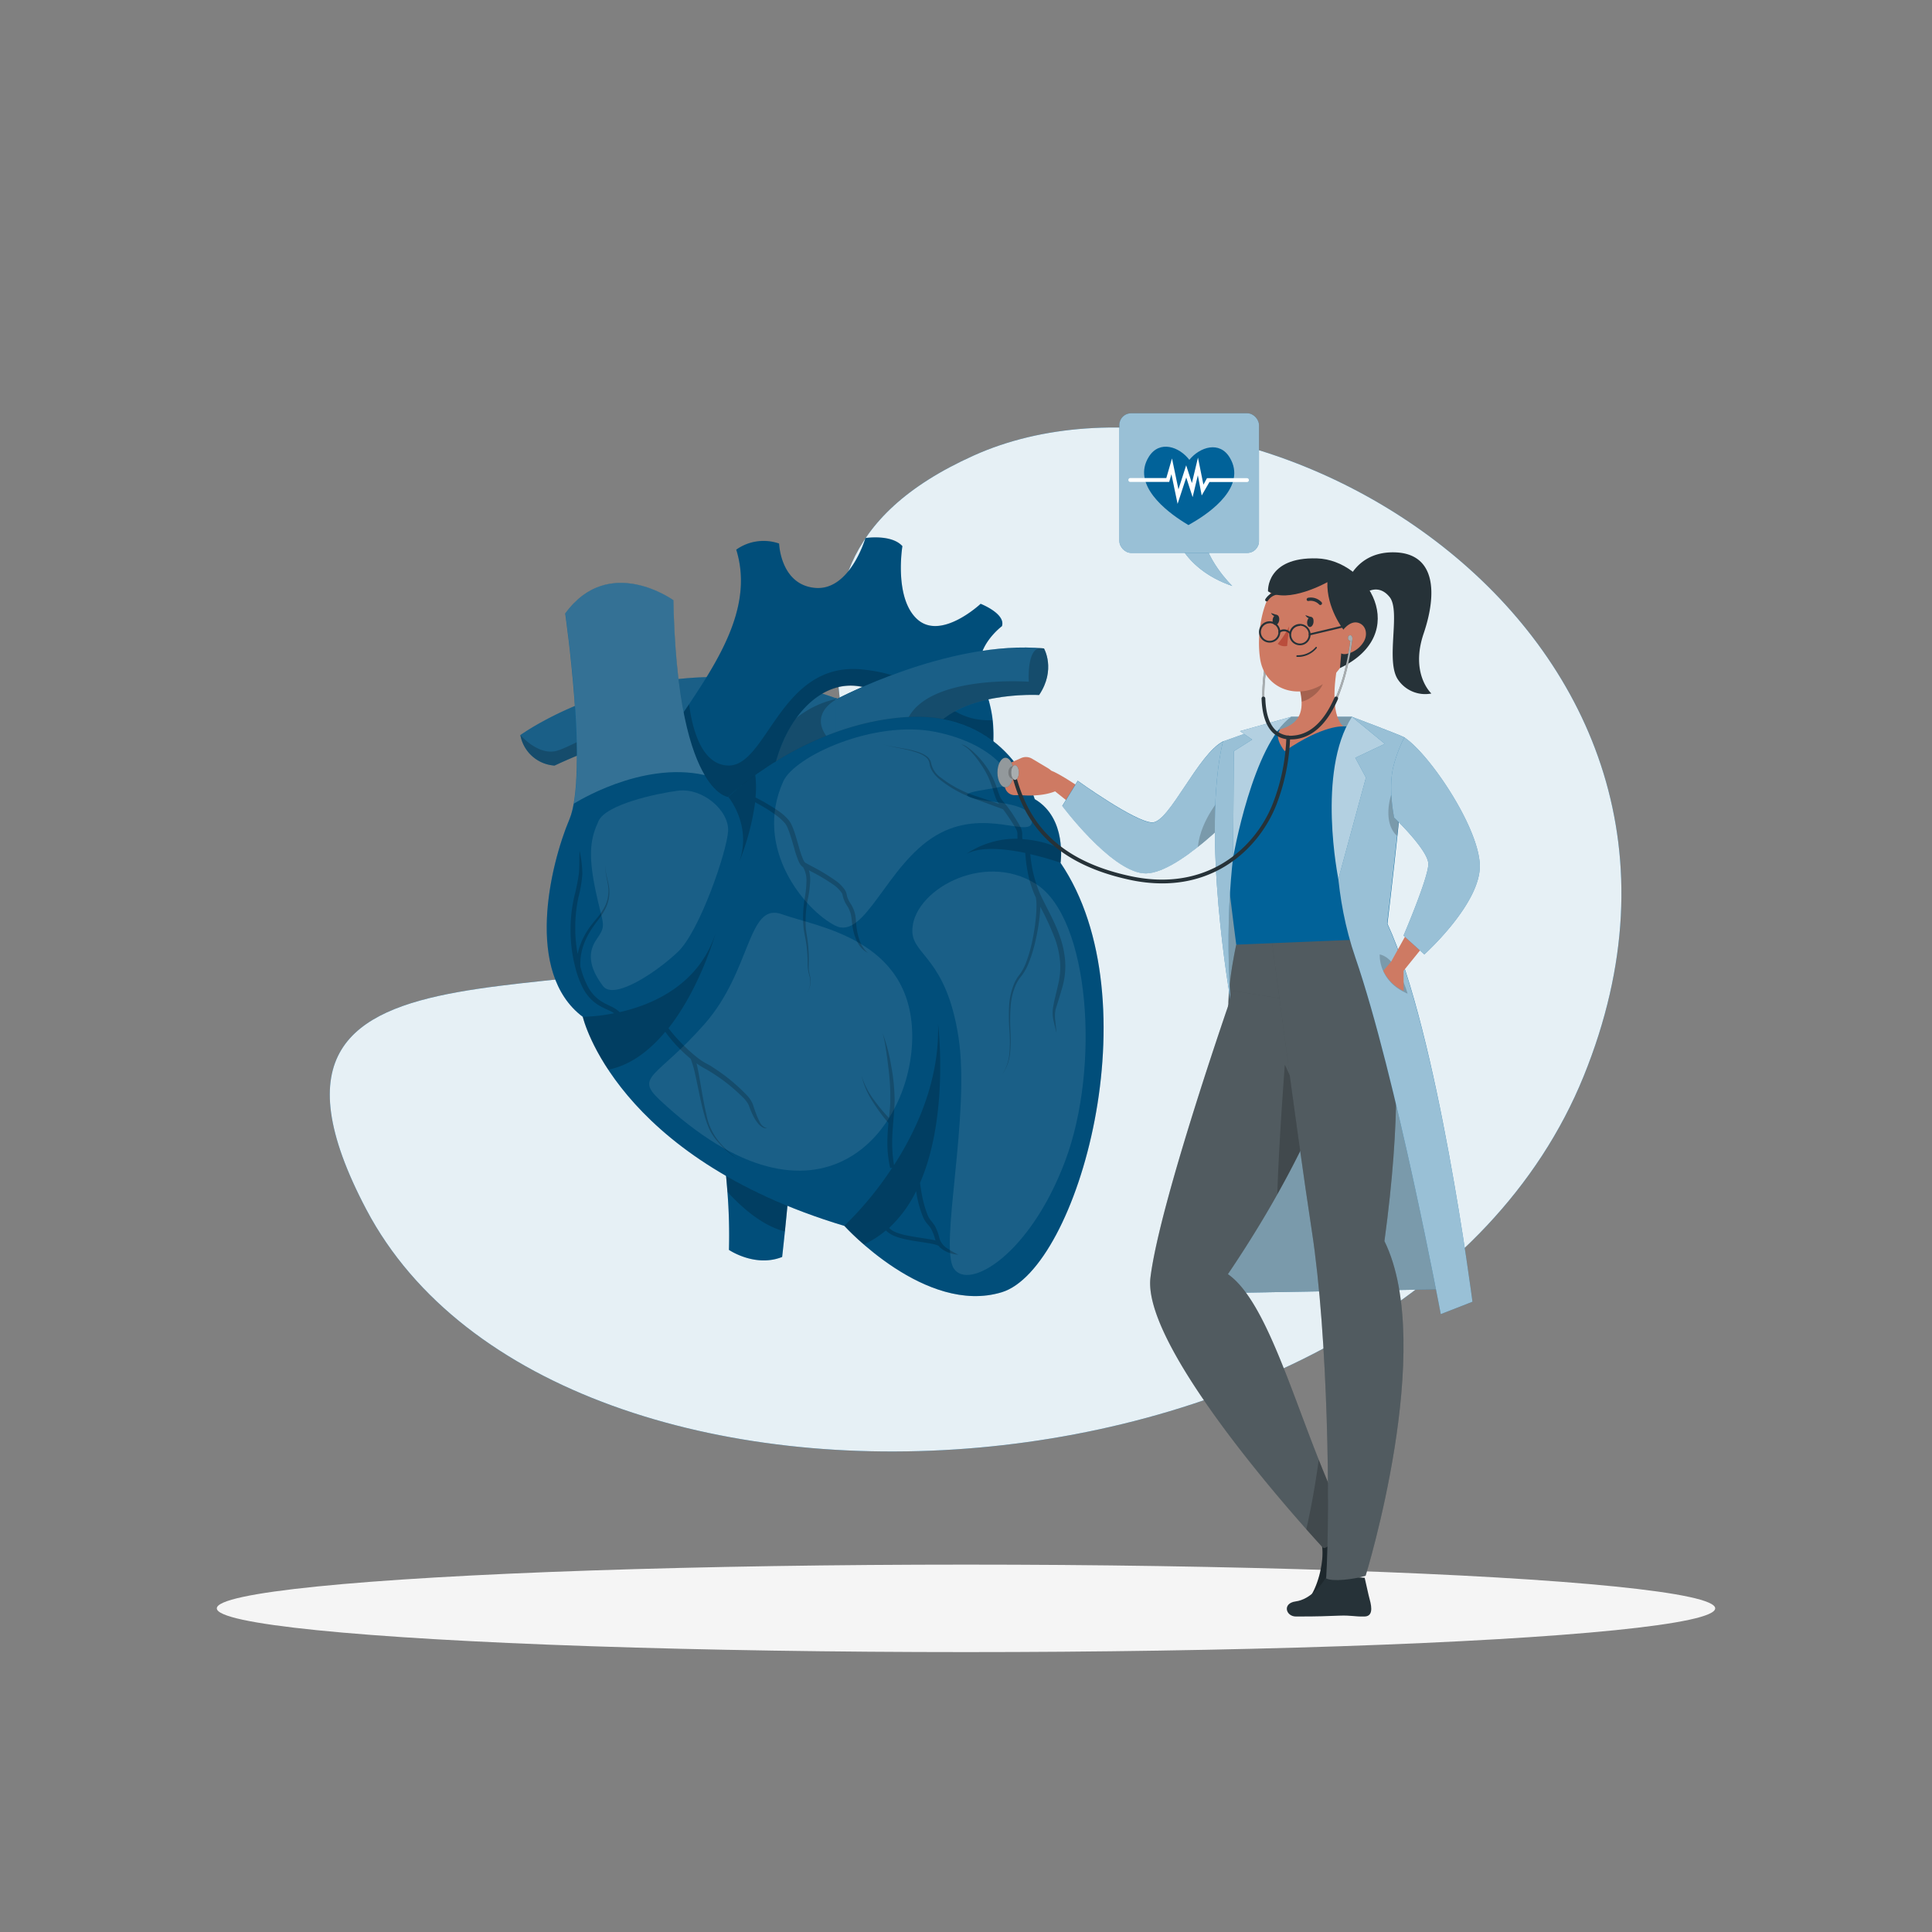
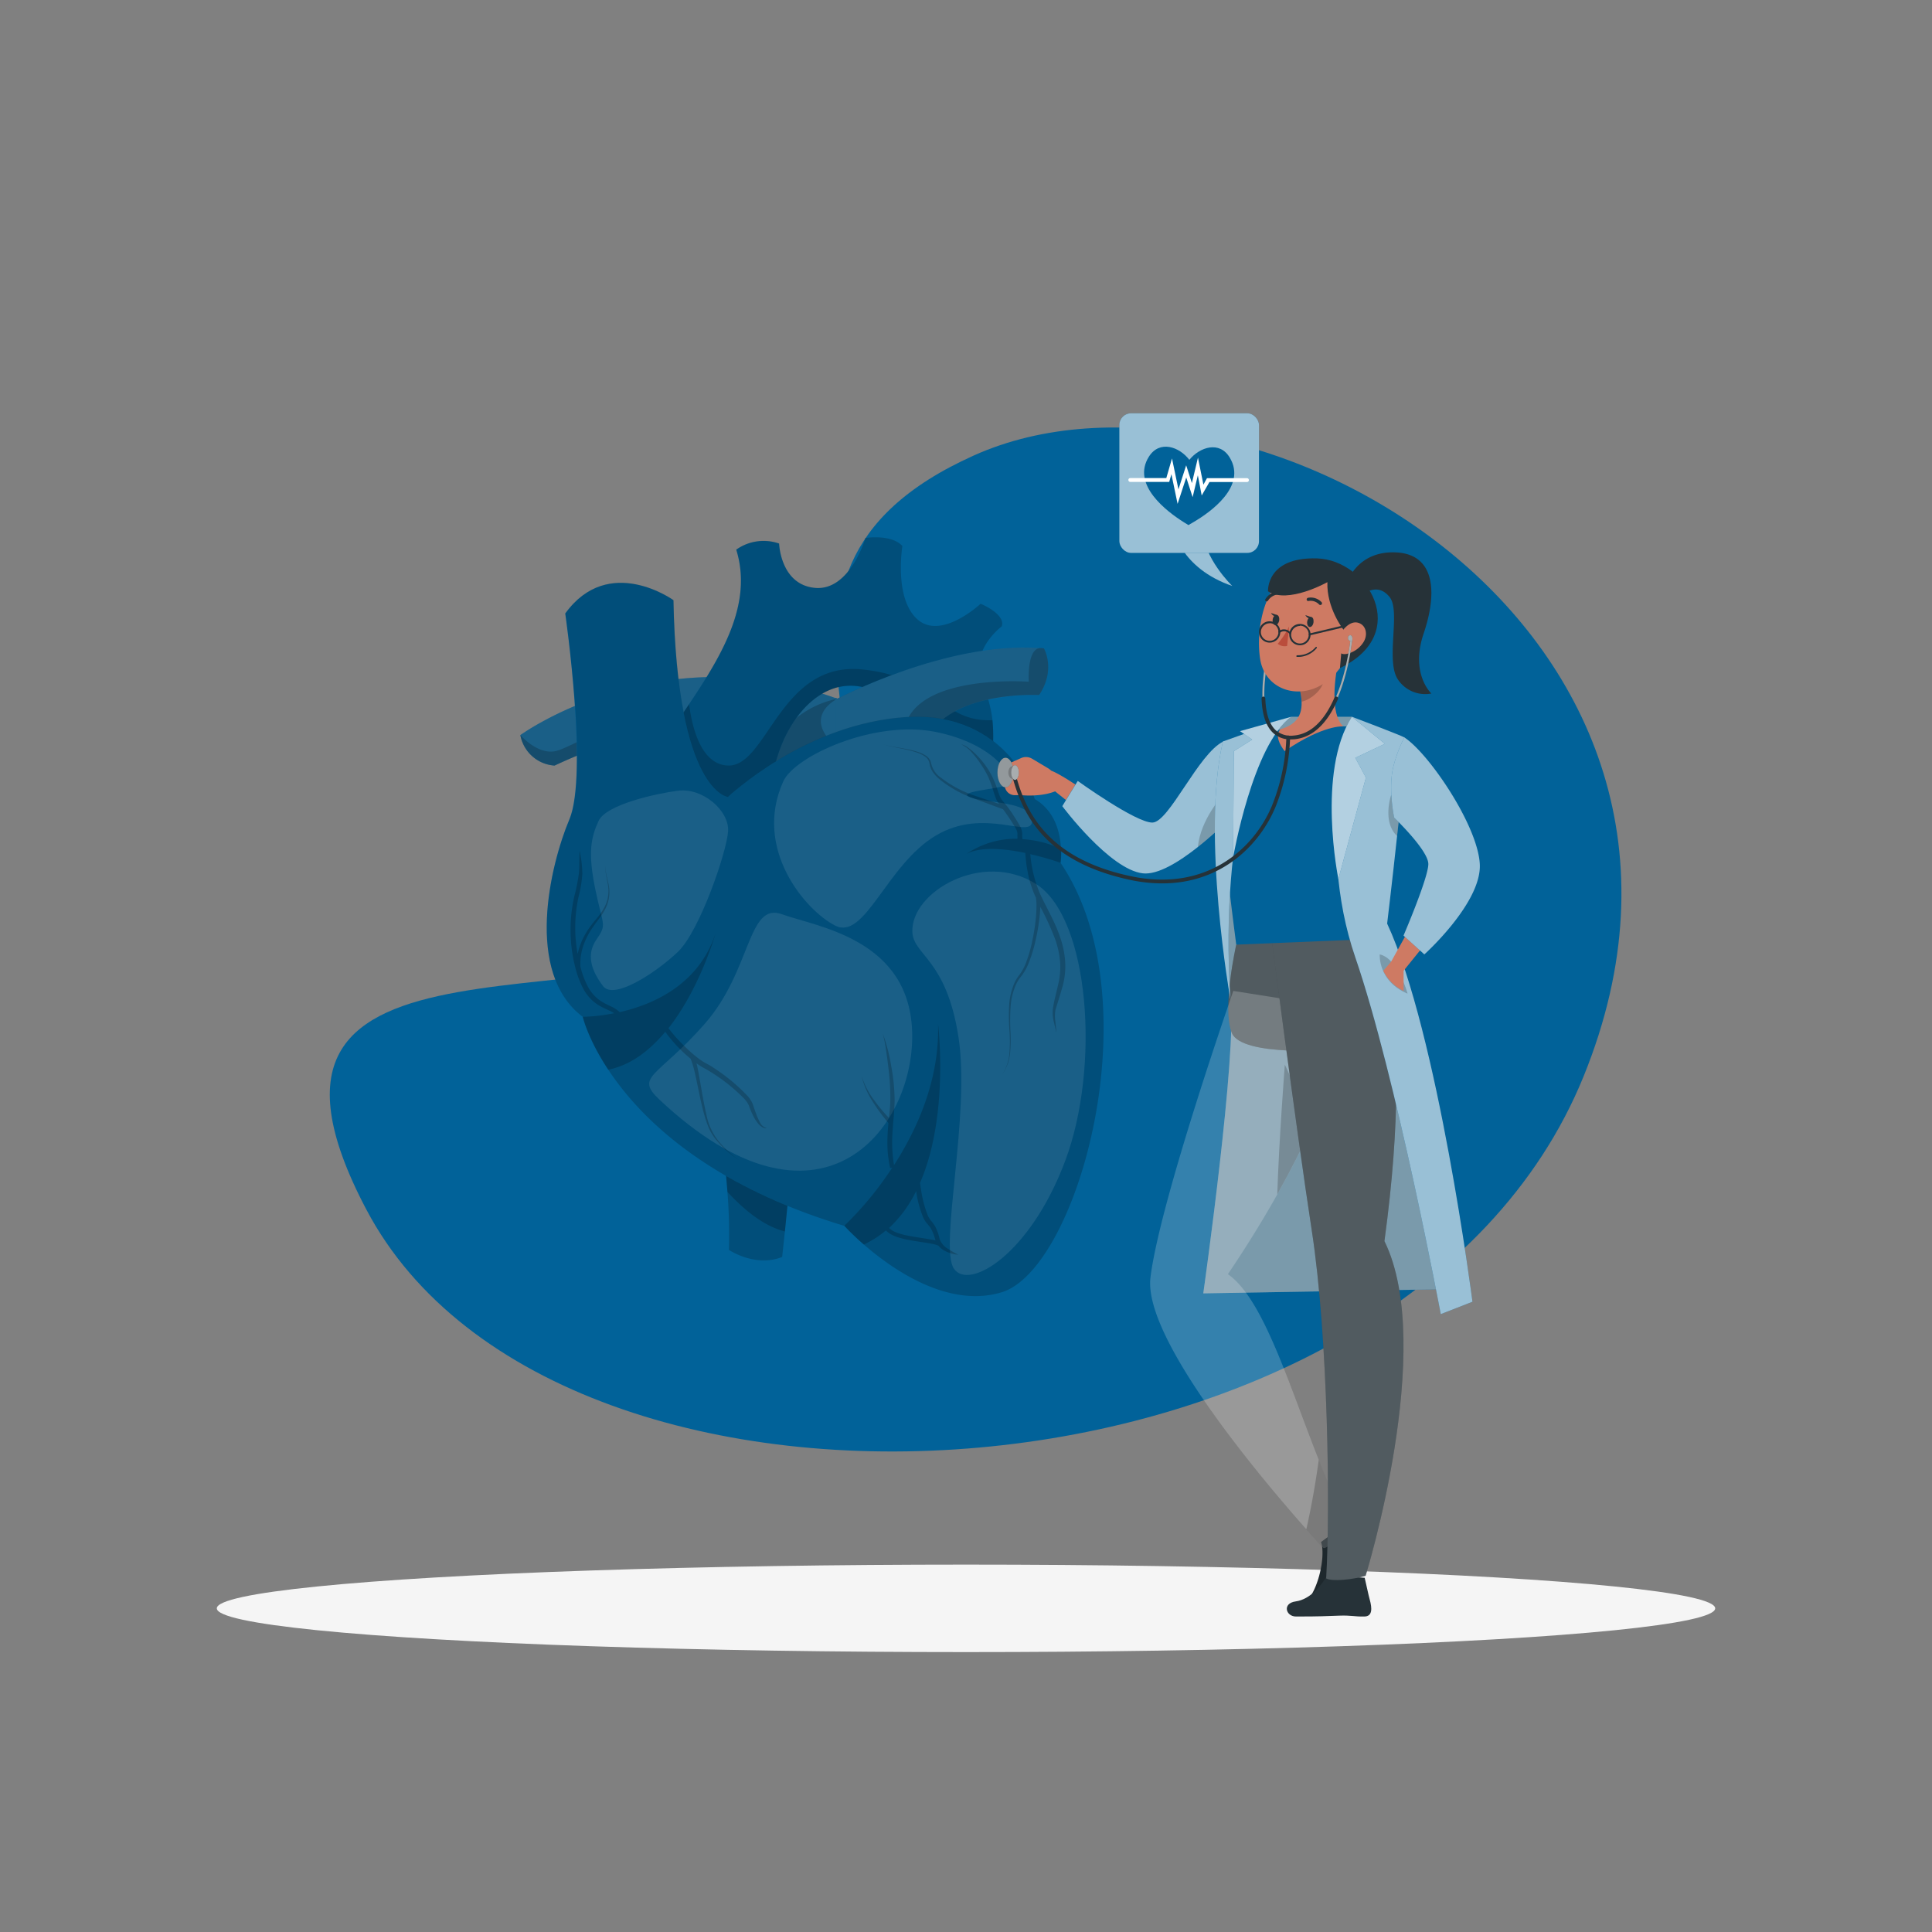
<svg xmlns="http://www.w3.org/2000/svg" viewBox="0 0 500 500">
  <rect x="0" y="0" width="500" height="500" fill="#808080" stroke="none" />
  <g id="freepik--background-simple--inject-78">
    <path style="fill:#016299" d="M252,117.89c-70.86,31.88-6.54,88.7-47.45,119.64S52.42,232.71,94.83,313.06c49.81,94.4,267.94,81.29,315-34.49S322.89,86,252,117.89Z" />
-     <path style="fill:#fff;opacity:0.9" d="M252,117.89c-70.86,31.88-6.54,88.7-47.45,119.64S52.42,232.71,94.83,313.06c49.81,94.4,267.94,81.29,315-34.49S322.89,86,252,117.89Z" />
  </g>
  <g id="freepik--Shadow--inject-78">
    <ellipse style="fill:#f5f5f5" ry="11.32" rx="193.89" cy="416.24" cx="250" id="freepik--path--inject-78" />
  </g>
  <g id="freepik--Heart--inject-78">
    <path style="fill:#016299" d="M205.51,288c0,6.47-1.48,21.85-2.38,30.7-.41,3.95-.71,6.6-.71,6.6-7,2.79-13.77-1.83-13.77-1.83a143.27,143.27,0,0,0-.39-15,209.71,209.71,0,0,0-3-22.9S205.51,278.68,205.51,288Z" />
    <path style="opacity:0.2" d="M205.51,288c0,6.47-1.48,21.85-2.38,30.7-.41,3.95-.71,6.6-.71,6.6-7,2.79-13.77-1.83-13.77-1.83a143.27,143.27,0,0,0-.39-15,209.71,209.71,0,0,0-3-22.9S205.51,278.68,205.51,288Z" />
    <path style="opacity:0.2" d="M205.51,288c0,6.47-1.48,21.85-2.38,30.7-5.29-1.34-10.37-5.34-14.87-10.25a209.71,209.71,0,0,0-3-22.9S205.51,278.68,205.51,288Z" />
    <path style="fill:#016299" d="M224.64,177.19c-4.87,2.07-7.88,3.66-7.88,3.66-46.11-16.85-82.09,9.39-82.09,9.39a9.63,9.63,0,0,0,8.85,7.89c29.09-13.63,47.77-10.73,50.19,8.6,0,0,15.58,11.21,30.93,11Z" />
    <path style="opacity:0.2" d="M224.64,177.19c-4.87,2.07-7.88,3.66-7.88,3.66-46.11-16.85-82.09,9.39-82.09,9.39a9.63,9.63,0,0,0,8.85,7.89c29.09-13.63,47.77-10.73,50.19,8.6,0,0,15.58,11.21,30.93,11Z" />
    <path style="fill:#fff;opacity:0.1" d="M224.64,177.19v40.52c-15.35.23-30.93-11-30.93-11-2.43-19.33-21.1-22.23-50.2-8.59a9.64,9.64,0,0,1-8.84-7.9s36-26.24,82.09-9.4C216.76,180.84,219.77,179.27,224.64,177.19Z" />
    <path style="opacity:0.2" d="M224.64,196.64v21.07c-15.35.23-30.93-11-30.93-11-2.43-19.33-21.1-22.23-50.2-8.59a9.64,9.64,0,0,1-8.84-7.9s4.49,5.29,9.27,4.13,21.94-12.74,35.71-8.35,19.12,8.57,19.12,8.57,5.34-11.21,18-13.75c0,0-7,3.29-3.2,9.24C215.61,193.31,220.55,195.41,224.64,196.64Z" />
    <path style="fill:#016299" d="M161.88,216c.76-23.13,36.88-47.31,28.66-73.74a12.19,12.19,0,0,1,11.09-1.58s.34,10.7,9.35,11.48,13-12.91,13-12.91,6.75-1.05,9.56,2.1c0,0-2.25,13.57,3.94,19s16.31-4.08,16.31-4.08,6.55,2.54,5.52,5.77c0,0-7.21,5.37-5.52,12.17s5.06,11.42,2.25,26-23.06-5.37-23.06-5.37,2.25-15.78-11.25-17.33-24.22,17.19-22,34.53Z" />
    <path style="opacity:0.2" d="M259.26,162.1s-7.21,5.38-5.52,12.18c1,4,2.55,7.22,3.11,12.13a44.9,44.9,0,0,1-.86,13.85c-2.81,14.56-23.06-5.38-23.06-5.38s2.25-15.77-11.24-17.32-24.22,17.19-21.95,34.53L161.88,216c.36-11,8.68-22.19,16.46-33.77,8.59-12.82,16.51-26.08,12.2-40a12.22,12.22,0,0,1,11.09-1.58s.33,10.7,9.35,11.48,13-12.91,13-12.91,6.74-1.06,9.56,2.1c0,0-2.25,13.57,3.93,19s16.31-4.07,16.31-4.07S260.3,158.88,259.26,162.1Z" />
    <path style="opacity:0.2" d="M256,200.26c-2.81,14.56-23.06-5.38-23.06-5.38s2.25-15.77-11.24-17.32-24.22,17.19-21.95,34.53L161.88,216c.36-11,8.68-22.19,16.46-33.77.76,6,3.08,15.68,10.09,15.89,10.18.29,13.43-27.09,34.8-24.86,19.69,2.05,20,13.62,33.62,13.13A44.9,44.9,0,0,1,256,200.26Z" />
    <path style="fill:#016299" d="M270.18,167.81c-24.41-2.3-53.42,13-53.42,13l-.56-.2v36.16c9,1.94,19,1.25,26.43-7.07,0,0-6.71-12.16-2.25-19.5,7-11.57,28.54-10.34,28.54-10.34C273.34,173.28,270.18,167.81,270.18,167.81Z" />
    <path style="opacity:0.2" d="M270.18,167.81c-24.41-2.3-53.42,13-53.42,13l-.56-.2v36.16c9,1.94,19,1.25,26.43-7.07,0,0-6.71-12.16-2.25-19.5,7-11.57,28.54-10.34,28.54-10.34C273.34,173.28,270.18,167.81,270.18,167.81Z" />
    <path style="fill:#fff;opacity:0.1" d="M268.92,179.9s-21.51-1.23-28.54,10.34c-4.45,7.34,2.25,19.5,2.25,19.5-.43.48-.87.94-1.32,1.37-7.31,7-16.64,7.53-25.1,5.7V180.65l.55.19S244.85,166,269,167.71c.39,0,.78.07,1.18.1C270.18,167.81,273.35,173.28,268.92,179.9Z" />
    <path style="opacity:0.2" d="M268.92,179.9s-21.51-1.23-28.54,10.34c-4.45,7.34,2.25,19.5,2.25,19.5-.43.48-.87.94-1.32,1.37-6.34-7-8.83-16-7.12-23,3.38-13.83,32.06-11.68,32.06-11.68s-.54-8.14,2.75-8.7a2.6,2.6,0,0,1,1.18.1S273.35,173.28,268.92,179.9Z" />
    <path style="fill:#016299" d="M150.84,263.17s8.31,36.22,67.69,54.1c0,0,21,23.18,40.73,17.16s39.29-75.66,15.2-111.13c0,0,1.77-11.54-6.67-16.48,0,0-6.74-22.91-33.17-21.23s-46.2,20.65-46.2,20.65-13.19-1.31-14.14-50.91c0,0-16.75-12.1-28,3.45,0,0,6,41.59,1.06,53.31S135.64,251.8,150.84,263.17Z" />
    <path style="opacity:0.2" d="M259.26,334.43c-13.84,4.22-28.27-5.89-35.68-12.33a67.18,67.18,0,0,1-5.05-4.84c-35.83-10.78-53.07-28.25-61.09-40.4-5.29-8-6.6-13.69-6.6-13.69-15.19-11.37-8.43-39.35-3.47-51.08A19,19,0,0,0,148.5,208c2.74-15.14-2.19-49.25-2.19-49.25,11.22-15.54,28-3.44,28-3.44.5,26.42,4.49,39.14,8.1,45.25,3.16,5.37,6.05,5.65,6.05,5.65a69,69,0,0,1,7-5.65c8-5.74,22.21-13.92,39.16-15,26.42-1.69,33.17,21.23,33.17,21.23,5.42,3.17,6.63,9.08,6.79,12.89a19.65,19.65,0,0,1-.13,3.59C298.55,258.77,279,328.4,259.26,334.43Z" />
-     <path style="fill:#fff;opacity:0.2" d="M182.38,200.59C165.85,196.86,148.5,208,148.5,208c2.74-15.14-2.19-49.25-2.19-49.25,11.22-15.54,28-3.44,28-3.44C174.78,181.76,178.77,194.48,182.38,200.59Z" />
    <path style="fill:#fff;opacity:0.1" d="M175.43,204.64c6.42-.85,13.34,5.17,13,10.5s-7.37,25.87-13,31.21-16.58,12.59-19.39,8.82-4.5-7.93-1.69-12,1.69-3.44-.28-13-1.13-13.44.84-17.71S169.81,205.37,175.43,204.64Z" />
    <path style="fill:#fff;opacity:0.1" d="M202.71,202.22c2.94-6.52,23.52-16,39.44-12.8s21.09,12.67,18.47,13.76-13.56,1.68-9.42,3.21,15.76.91,15.89,6-12.21-3.74-24.94,3.87-18.29,27.21-26,23.29S194.83,219.66,202.71,202.22Z" />
    <path style="fill:#fff;opacity:0.1" d="M170.67,284.59c-6.52-6.12-.46-5.77,11.71-19.62s11.05-31.63,20-28.36,33.38,6.33,33.7,31.11S212,323.38,170.67,284.59Z" />
    <path style="fill:#fff;opacity:0.1" d="M236.12,241.19c-.41-10.4,18.24-21.2,32.05-12.38s16.64,47.27,7.5,71.63-25,33.64-28.82,27.85,4.35-39.77,1.19-60S236.37,247.27,236.12,241.19Z" />
    <g style="opacity:0.2">
-       <path d="M220.33,237.34c.15,1,.22,2.32.5,3.47a11.79,11.79,0,0,0,1.26,3.36,6.16,6.16,0,0,0,2.55,2.46c-1.83-1.52-2.49-3.8-2.87-6-.09-.56-.15-1.12-.21-1.69s-.07-1.15-.16-1.77a8.37,8.37,0,0,0-1.34-3.42,7.3,7.3,0,0,1-.73-1.45,6.2,6.2,0,0,1-.2-.77,4,4,0,0,0-.33-1,9.2,9.2,0,0,0-2.61-2.66,51,51,0,0,0-6.05-3.66l-1.52-.82c-.11-.06-.26-.14-.27-.18a.93.93,0,0,1-.18-.2,3.58,3.58,0,0,1-.35-.65,26.42,26.42,0,0,1-1.08-3.22c-.32-1.11-.64-2.24-1-3.37-.18-.56-.38-1.12-.61-1.68-.11-.28-.25-.56-.37-.83a9.84,9.84,0,0,0-.52-.86,13.1,13.1,0,0,0-2.71-2.47c-1-.7-2-1.31-3-1.91s-2-1.12-3-1.64a27.33,27.33,0,0,0-.06-5.8,69,69,0,0,0-7,5.65s6.19,7.31,2.86,16.8a65.48,65.48,0,0,0,4.1-15.42c.85.47,1.7.94,2.53,1.44a32.81,32.81,0,0,1,2.85,1.9,12.7,12.7,0,0,1,2.43,2.22c.13.22.27.4.39.64s.23.5.33.77a16.88,16.88,0,0,1,.58,1.6c.36,1.08.67,2.2,1,3.32a26.11,26.11,0,0,0,1.14,3.4,4.59,4.59,0,0,0,.49.88,2.13,2.13,0,0,0,.66.64,6.64,6.64,0,0,1,.88,3.41,27.9,27.9,0,0,1-.36,4.14,29.13,29.13,0,0,0-.35,8.5c.22,1.42.54,2.76.71,4.16a34.58,34.58,0,0,1,.3,4.19c0,.71,0,1.42.11,2.12a13.88,13.88,0,0,0,.49,2.07,5.48,5.48,0,0,1-.8,4,5.56,5.56,0,0,0,.93-4,15.05,15.05,0,0,1-.42-2.06c-.06-.69,0-1.39,0-2.1a37.57,37.57,0,0,0-.17-4.24c-.12-1.4-.42-2.82-.59-4.18a28.81,28.81,0,0,1,.62-8.31,28.33,28.33,0,0,0,.5-4.26,8.85,8.85,0,0,0-.34-2.63l.28.15a49.75,49.75,0,0,1,5.94,3.49,8.34,8.34,0,0,1,2.3,2.24c.09.1.08.2.13.29a2,2,0,0,1,.1.37,6.34,6.34,0,0,0,.26.92,8.61,8.61,0,0,0,.84,1.66A7.05,7.05,0,0,1,220.33,237.34Z" />
      <path d="M196.66,290.44a15.1,15.1,0,0,1-1-2.27c-.3-.79-.58-1.59-.83-2.4a7.52,7.52,0,0,0-1.54-2.32,47,47,0,0,0-8-6.7c-.73-.48-1.46-1-2.25-1.38a16.26,16.26,0,0,1-2.11-1.32,35.21,35.21,0,0,1-3.81-3.33A42.34,42.34,0,0,1,173,266.1c7.93-10.06,11.89-23.49,12.26-24.8C181,254.8,169,260,160.37,261.94a7.93,7.93,0,0,0-1.93-1.33c-.92-.46-1.82-.84-2.62-1.34a10,10,0,0,1-3.76-4.1,22.67,22.67,0,0,1-1.85-5,14.46,14.46,0,0,1,1-6.09,19.81,19.81,0,0,1,1.62-3.22c.64-1,1.38-2,2.13-3a15.57,15.57,0,0,0,1.94-3.17,9.28,9.28,0,0,0,.81-3.63c.08-2.51-1.19-4.79-1-7.26-.26,2.47.92,4.83.75,7.26a9.05,9.05,0,0,1-.9,3.46,14.72,14.72,0,0,1-2,3c-.76.93-1.58,1.89-2.27,2.92a20.06,20.06,0,0,0-1.8,3.28,18.31,18.31,0,0,0-1,3.17c-.18-1-.33-2-.43-3a37.86,37.86,0,0,1,.65-11.72,32.24,32.24,0,0,0,1-6,29.12,29.12,0,0,0-.71-6c-.12,2,0,4-.19,5.94a51.58,51.58,0,0,1-1.16,5.79A38.82,38.82,0,0,0,147.8,244a36.8,36.8,0,0,0,1,6,24.35,24.35,0,0,0,2.09,5.75,10.93,10.93,0,0,0,4.27,4.54c1.3.77,2.69,1.21,3.78,1.93a45.47,45.47,0,0,1-8.14.93s1.31,5.7,6.6,13.69c5.89-1.18,10.8-5.05,14.77-9.81l.47.64a38,38,0,0,0,3.45,3.94c.84.84,1.74,1.64,2.66,2.41a27.35,27.35,0,0,1,1,3.29c.28,1.22.54,2.46.8,3.7.52,2.47,1,5,1.7,7.41a27.15,27.15,0,0,0,1.25,3.62,12.73,12.73,0,0,0,2.08,3.21,25.19,25.19,0,0,0,5.72,5,25.45,25.45,0,0,1-5.51-5.15,15.56,15.56,0,0,1-3-6.8c-.59-2.45-1-4.94-1.44-7.43-.21-1.25-.43-2.5-.67-3.75-.13-.65-.26-1.29-.42-1.94a17.34,17.34,0,0,0,2.11,1.33c.73.39,1.45.84,2.17,1.3a45.55,45.55,0,0,1,7.9,6.37,6.49,6.49,0,0,1,1.36,1.91,24.34,24.34,0,0,0,1,2.43,10.67,10.67,0,0,0,1.41,2.26,4,4,0,0,0,1,.89,1.76,1.76,0,0,0,1.29.29A2.66,2.66,0,0,1,196.66,290.44Z" />
      <path d="M275,255.25a19.58,19.58,0,0,0,.67-6.34,24,24,0,0,0-1.27-6.24c-1.31-4-3.54-7.67-5.25-11.37a33.5,33.5,0,0,1-2.51-10.24,75.18,75.18,0,0,1,7.85,2.24,19.65,19.65,0,0,0,.13-3.59,27.49,27.49,0,0,0-10-2.53c0-.15-.05-.3-.06-.45a6.74,6.74,0,0,1,0-.89,4.41,4.41,0,0,0-.6-2.06c-.62-1.16-1.34-2.21-2-3.27a34.06,34.06,0,0,0-2.31-3.06,4.43,4.43,0,0,1-.91-1.44c-.23-.56-.44-1.15-.64-1.74a22.22,22.22,0,0,0-1.46-3.56,20.85,20.85,0,0,0-2.08-3.25,23.76,23.76,0,0,0-2.59-2.81,13.26,13.26,0,0,0-1.49-1.2,4.26,4.26,0,0,0-1.72-.81,8.36,8.36,0,0,1,2.91,2.31,23.29,23.29,0,0,1,2.29,3,22.85,22.85,0,0,1,1.84,3.22,29.4,29.4,0,0,1,1.26,3.49c.19.61.39,1.21.62,1.83a5.66,5.66,0,0,0,.9,1.56l-7-2.36a29.33,29.33,0,0,1-8-4.38A6.08,6.08,0,0,1,241,197.6a3,3,0,0,0-1.34-2,7.73,7.73,0,0,0-2.13-1c-3-1-6.13-1.11-9.12-2,3,.93,6.12,1.17,9,2.2a7.44,7.44,0,0,1,2,1,2.69,2.69,0,0,1,1.15,1.79,5,5,0,0,0,.87,2.23,9.26,9.26,0,0,0,1.6,1.76,30.23,30.23,0,0,0,8.1,4.73l8.46,3.12c.4.55.81,1.12,1.2,1.69.7,1,1.4,2.09,2,3.14a3.13,3.13,0,0,1,.53,1.5,7,7,0,0,0,0,1,2.87,2.87,0,0,0,0,.31,22.93,22.93,0,0,0-13.23,3.93c3.75-2,10-1.35,15.25-.26a38.53,38.53,0,0,0,.62,4.91,27.9,27.9,0,0,0,1.86,6.08c.08.18.17.37.26.55a12.43,12.43,0,0,1,.16,2.15c0,1-.06,2-.15,3a52.15,52.15,0,0,1-.92,6,35.88,35.88,0,0,1-1.67,5.79,12.5,12.5,0,0,1-1.36,2.62c-.26.39-.62.82-.9,1.25a12.2,12.2,0,0,0-.74,1.38,17.28,17.28,0,0,0-1.35,6,49.81,49.81,0,0,0,.08,6.11,37.28,37.28,0,0,1,0,6.07,11.74,11.74,0,0,1-2,5.65,11.84,11.84,0,0,0,2.17-5.64,37.54,37.54,0,0,0,.09-6.09,49.14,49.14,0,0,1,.06-6.07,16.87,16.87,0,0,1,1.43-5.8,11,11,0,0,1,.74-1.29c.28-.41.58-.75.9-1.2a13.47,13.47,0,0,0,1.5-2.73,36.82,36.82,0,0,0,1.83-5.86,51.73,51.73,0,0,0,1.06-6.05,27.89,27.89,0,0,0,.22-2.89,68.78,68.78,0,0,1,3.83,8.35,23,23,0,0,1,1.29,5.93,19.11,19.11,0,0,1-.54,6l-.7,3a30.16,30.16,0,0,0-.62,3.09,9,9,0,0,0,.19,3.19c.24,1,.47,2,.74,3.05-.08-1-.22-2.08-.31-3.11a8.91,8.91,0,0,1,.08-3C273.82,259.28,274.42,257.26,275,255.25Z" />
      <path d="M243.18,320.66a13.38,13.38,0,0,0-1.2-3.34,11.66,11.66,0,0,0-1.09-1.47,6.07,6.07,0,0,1-.79-1.32,29.83,29.83,0,0,1-1.71-6.48c-.11-.64-.2-1.28-.29-1.91,7.62-17.54,4.67-41.16,4.67-41.16.41,14.4-5.38,27.21-11.4,36.55a36.53,36.53,0,0,1-.42-8c.15-2.89.53-5.81.58-8.79a50,50,0,0,0-.88-8.82,45.24,45.24,0,0,0-2.22-8.52,32.9,32.9,0,0,1,.86,4.29c.23,1.45.42,2.9.59,4.35a59,59,0,0,1,.53,8.68c0,1.52-.2,3.06-.35,4.6a43.82,43.82,0,0,1-3.81-4.56,20.93,20.93,0,0,1-3.3-6.4A21.16,21.16,0,0,0,225.8,285a45.19,45.19,0,0,0,4.13,5.63c-.09.92-.17,1.85-.21,2.79a39.05,39.05,0,0,0,0,4.46,32.72,32.72,0,0,0,.66,4.42l.52-.11a86.19,86.19,0,0,1-12.4,15.05,67.18,67.18,0,0,0,5.05,4.84,25.36,25.36,0,0,0,5.71-3.64,6.46,6.46,0,0,0,1,.8c1.86,1.24,5.22,1.75,8.19,2.2,2,.3,4,.61,4.54,1.05l0,0c.05.06.08.13.13.19a5.67,5.67,0,0,0,1.51,1.1,8.74,8.74,0,0,0,3.4.94,24.66,24.66,0,0,1-2.95-1.69A4.74,4.74,0,0,1,243.18,320.66Zm-4.58-.26c-2.72-.41-6.09-.91-7.76-2a4.63,4.63,0,0,1-.74-.61,32.35,32.35,0,0,0,7-9.54v0a27.94,27.94,0,0,0,1.82,6.81,7.31,7.31,0,0,0,1,1.6,10,10,0,0,1,1,1.27,13,13,0,0,1,1.18,3.1h0C241.27,320.82,240.09,320.63,238.6,320.4Z" />
    </g>
  </g>
  <g id="freepik--speech-bubble--inject-78">
    <path style="fill:#016299" d="M303.61,136.88s1.85,10.17,15.3,14.77c0,0-7.65-7.39-7.65-14.77Z" />
    <path style="fill:#fff;opacity:0.6" d="M303.61,136.88s1.85,10.17,15.3,14.77c0,0-7.65-7.39-7.65-14.77Z" />
    <rect style="fill:#016299" rx="3.03" height="36.13" width="36.13" y="106.96" x="289.69" />
    <rect style="fill:#fff;opacity:0.6" rx="3.03" height="36.13" width="36.13" y="106.96" x="289.69" />
    <path style="fill:#016299" d="M297.35,118.16c2.75-4.32,7.85-2.57,10.45.85,2.7-3.34,7.85-5,10.48-.55,4.42,7.41-5,14.09-9.45,16.69-.5.3-.92.55-1.27.74-.34-.2-.75-.46-1.24-.77C302,132.39,292.72,125.45,297.35,118.16Z" />
    <path style="fill:#fff" d="M304.76,130.4l-1.6-7.68-.57,2H292.52a.5.5,0,0,1,0-1h9.32l1.47-5.07,1.67,8,2-6.23,1.48,4.61,1.57-6.6,1.41,7,.92-1.68h10.35a.5.5,0,0,1,0,1H313L311,128.23,310,123l-1.35,5.66L307,123.57Z" />
  </g>
  <g id="freepik--Character--inject-78">
    <path style="fill:#263238" d="M328.13,186.17c-2.41-6.69.65-18.56.69-18.69a.24.24,0,1,0-.47-.12c-.16.59-3.48,13.49-.22,20Z" />
    <path style="fill:#fff;opacity:0.6" d="M328.13,186.17c-2.41-6.69.65-18.56.69-18.69a.24.24,0,1,0-.47-.12c-.16.59-3.48,13.49-.22,20Z" />
    <path style="fill:#ce7a63" d="M261.83,197.27l2.43-1.08a3.08,3.08,0,0,1,2.83.16l4,2.38a5.78,5.78,0,0,1,2.82,4.48l.1,1.15c-3.91,2.07-9.66,1.43-9.66,1.43h-1.66a2.57,2.57,0,0,1-2.65-2.53l0-3.29A3,3,0,0,1,261.83,197.27Z" />
    <path style="fill:#ce7a63" d="M272.1,199.46c3.89,1.49,16.18,10.46,16.18,10.46l-3.2,4.49-13.45-10.75Z" />
    <path style="fill:#016299" d="M316.6,191.84c-6.47,3.14-14,21-18.36,21s-19.33-10.78-19.33-10.78l-4,6.52S287.14,225,295.76,226s25.34-17.09,25.34-17.09Z" />
    <path style="fill:#fff;opacity:0.6" d="M321.1,208.93s-1.52,1.65-3.89,3.92c-1.95,1.89-4.49,4.19-7.21,6.36-4.89,3.87-10.38,7.25-14.24,6.81-8.62-1-20.84-17.39-20.84-17.39l4-6.52s15,10.81,19.32,10.77,11.9-17.9,18.38-21Z" />
    <path style="opacity:0.2" d="M317.21,212.85c-1.95,1.89-4.49,4.19-7.21,6.36.74-7.34,6.49-13.39,6.49-13.39C317.3,207.48,317.45,210.06,317.21,212.85Z" />
    <path style="fill:#016299" d="M318.41,258.63c1.92,13-7,76.09-7,76.09l64.31-1.11L353.5,230.36l-3.63-44.86H334.18S310.08,201.84,318.41,258.63Z" />
    <path style="fill:#fff;opacity:0.6" d="M318.41,258.63c1.92,13-7,76.09-7,76.09l64.31-1.11L353.5,230.36l-3.63-44.86H334.18S310.08,201.84,318.41,258.63Z" />
    <path style="opacity:0.2" d="M318.41,258.63c1.92,13-7,76.09-7,76.09l64.31-1.11L353.5,230.36l-3.63-44.86H334.18S310.08,201.84,318.41,258.63Z" />
    <path style="fill:#263238" d="M319.94,244.47s-3.74,16.52-1.15,22.85,27,4.35,27,4.35V239.06Z" />
    <path style="fill:#fff;opacity:0.2" d="M319.94,244.47s-3.74,16.52-1.15,22.85,27,4.35,27,4.35V239.06Z" />
    <path style="fill:#263238" d="M355.13,400.25c-1.91,2.53-2.26,1.88-4.07,4.45a66.61,66.61,0,0,1-9.74,11.85c-1.92,1.76-5.67.57-3.24-2,3-3.19,4.61-10.45,4.09-14.22a6.2,6.2,0,0,0-.3-1.25l6.57-4.85h0a27.62,27.62,0,0,0,4.95,1.46A3,3,0,0,1,355.13,400.25Z" />
-     <path style="fill:#263238" d="M341.29,377.8c2.25,5.67,4.62,11.21,7.21,16.21a1.94,1.94,0,0,1-.05.2h0c-.56,1.76-5,7.17-6.06,6.33l-.21-.23c-.54-.58-2-2.18-4.1-4.55-11.58-13.05-42.29-49.37-40.34-65.16,2.45-19.87,21.44-74.15,21.44-74.15l30.7,4.86S346,288,317.78,329.75C326.93,336.14,333.38,357.83,341.29,377.8Z" />
    <path style="fill:#fff;opacity:0.2" d="M341.29,377.8c2.25,5.67,4.62,11.21,7.21,16.21a1.94,1.94,0,0,1-.05.2h0c-.56,1.76-5,7.17-6.06,6.33l-.21-.23c-.54-.58-2-2.18-4.1-4.55-11.58-13.05-42.29-49.37-40.34-65.16,2.45-19.87,21.44-74.15,21.44-74.15l30.7,4.86S346,288,317.78,329.75C326.93,336.14,333.38,357.83,341.29,377.8Z" />
    <path style="opacity:0.2" d="M355.13,400.25c-1.91,2.53-2.26,1.88-4.07,4.45a66.61,66.61,0,0,1-9.74,11.85c-1.92,1.76-5.67.57-3.24-2,3-3.19,4.61-10.45,4.09-14.22-.54-.58-2-2.18-4.1-4.55,1.61-7.07,2.64-13.72,3.22-18,2.25,5.67,4.62,11.21,7.21,16.21a1.94,1.94,0,0,1-.05.2,27.62,27.62,0,0,0,4.95,1.46A3,3,0,0,1,355.13,400.25Z" />
    <path style="opacity:0.2" d="M332.51,275.54s-1.54,20-1.95,33.54c3.72-6.63,6.74-12.67,9.18-18.07Z" />
    <path style="fill:#263238" d="M335.39,418.35c6.6,0,7.48-.1,11.19-.22,3.18-.12,3.94.28,6.49.22,2.14,0,2.06-2.09,1.4-4.44-.33-1.18-.84-3.67-1.29-5.58l-9.68-.7c-1.36,2.6-4.44,6.31-8.16,6.81C331.79,414.91,332.75,418.35,335.39,418.35Z" />
    <path style="fill:#263238" d="M328.37,237.49s7.07,54.66,11.12,81c4.25,27.63,4.79,72,3.72,90,1.55.9,7.16.27,10.21-.68,0,0,18.33-59.26,4.87-86.61,8.71-63.93-3.9-79.58-3.9-79.58Z" />
    <path style="fill:#fff;opacity:0.2" d="M328.37,237.49s7.07,54.66,11.12,81c4.25,27.63,4.79,72,3.72,90,1.55.9,7.16.27,10.21-.68,0,0,18.33-59.26,4.87-86.61,8.71-63.93-3.9-79.58-3.9-79.58Z" />
    <path style="fill:#016299" d="M316.51,204.37a107.82,107.82,0,0,0,.56,14.53c.58,7.07,1.36,14,2.87,25.57L355.57,243c-1.14-10-.46-21.49,5-44.35a8.32,8.32,0,0,0-7.56-10.5c-1.42-.08-2.92-.14-4.46-.15a115.19,115.19,0,0,0-16.18.69c-1.75.24-3.57.54-5.3.85C320.8,190.64,316.44,198.08,316.51,204.37Z" />
    <path style="fill:#ce7a63" d="M346.62,169.79c-1.19,5.27-2.51,14.88,1,18.21,0,0-5-.53-15.16,6.39-3.21-4.22-1-5.7-1-5.7,5.85-1.64,5.84-5.95,5-10Z" />
    <path style="opacity:0.2" d="M342.46,173.44l-6,5.28a16.71,16.71,0,0,1,.41,2.86c2.22-.42,5.35-3,5.66-5.33A7.9,7.9,0,0,0,342.46,173.44Z" />
    <path style="fill:#016299" d="M327.42,188s-12,23.37-9,70.68c0,0-7.58-42.81-1.93-66.79Z" />
    <path style="fill:#fff;opacity:0.6" d="M327.42,188s-12,23.37-9,70.68c0,0-7.58-42.81-1.93-66.79Z" />
    <path style="fill:#016299" d="M334.18,185.5l-13.27,3.72,3.15,2.18-4.74,3-.2,27.58S324.19,192.68,334.18,185.5Z" />
    <path style="fill:#fff;opacity:0.7" d="M334.18,185.5l-13.27,3.72,3.15,2.18-4.74,3-.2,27.58S324.19,192.68,334.18,185.5Z" />
    <path style="fill:#016299" d="M349.87,185.5s-9.72,31.43.88,62.26,22.12,92.33,22.12,92.33l8.2-3.2s-8.93-69.6-22-97.83c0,0,5.72-47.5,4.4-48.22S349.87,185.5,349.87,185.5Z" />
    <path style="fill:#fff;opacity:0.6" d="M381.07,336.89l-8.2,3.2s-11.52-61.51-22.12-92.33-.88-62.26-.88-62.26,12.24,4.62,13.57,5.34c.5.28,0,7.37-.87,16-.29,3-.62,6.27-1,9.47-1.23,11.57-2.58,22.71-2.58,22.71C372.14,267.29,381.07,336.89,381.07,336.89Z" />
    <path style="fill:#016299" d="M349.87,185.5l8.53,7-7.65,3.62,2.75,5.12-7.13,26.25S340.7,199.73,349.87,185.5Z" />
    <path style="fill:#fff;opacity:0.7" d="M349.87,185.5l8.53,7-7.65,3.62,2.75,5.12-7.13,26.25S340.7,199.73,349.87,185.5Z" />
    <path style="opacity:0.2" d="M357.07,247s-.49,6.95,7.21,10.15C364.28,257.12,361.77,248,357.07,247Z" />
    <path style="fill:#ce7a63" d="M366.34,237.49,360,248.92l-2,2.31a11.19,11.19,0,0,0,5.25,5.22v-5.22l7.34-9.09Z" />
    <path style="opacity:0.2" d="M362.57,206.89c-.29,3-.62,6.27-1,9.47-3.9-3.62-1.57-10.54-1.57-10.54A9,9,0,0,1,362.57,206.89Z" />
    <path style="fill:#016299" d="M363.44,190.84c6.36,4.14,19,22.77,19.53,32.78S368.62,247,368.62,247l-5.39-4.87s6.42-14.95,6.42-18.52-8.84-12-8.84-12-1.56-7.36-.26-13A36.91,36.91,0,0,1,363.44,190.84Z" />
    <path style="fill:#fff;opacity:0.6" d="M363.44,190.84c6.36,4.14,19,22.77,19.53,32.78S368.62,247,368.62,247l-5.39-4.87s6.42-14.95,6.42-18.52-8.84-12-8.84-12-1.56-7.36-.26-13A36.91,36.91,0,0,1,363.44,190.84Z" />
    <path style="fill:#263238" d="M348.27,151.66s2.32-9.06,12.79-8.71,10.93,10.54,7.38,21,2,15.53,2,15.53a8.49,8.49,0,0,1-8.61-3.55c-3.36-4.81.77-17.77-2.21-21.43-3.64-4.48-7.91.23-7.91.23Z" />
    <path style="fill:#ce7a63" d="M350.62,159.16c-1.22,8.47-1.56,12.07-6.19,16.31-6.95,6.37-17,3.58-18.31-4.95-1.18-7.67,1-20.24,9.56-23.38A11,11,0,0,1,350.62,159.16Z" />
    <path style="fill:#263238" d="M339.94,161c-.07.72-.5,1.29-.95,1.27s-.77-.6-.7-1.32.5-1.28,1-1.27S340,160.3,339.94,161Z" />
    <path style="fill:#263238" d="M331.06,160.46c-.07.72-.5,1.29-1,1.27s-.77-.6-.7-1.32.5-1.28,1-1.27S331.13,159.75,331.06,160.46Z" />
    <path style="fill:#263238" d="M330.56,159.19l-1.63-.55S329.66,160,330.56,159.19Z" />
    <path style="fill:#ba4d3c" d="M333.62,162.12a21.42,21.42,0,0,1-2.95,4.49,2.86,2.86,0,0,0,2.44.56Z" />
    <path style="fill:#263238" d="M336.86,169.94a6.43,6.43,0,0,1-1.18.06.18.18,0,0,1-.18-.21.23.23,0,0,1,.22-.21,6,6,0,0,0,4.74-2.07.21.21,0,0,1,.29-.06.22.22,0,0,1,0,.3A6.35,6.35,0,0,1,336.86,169.94Z" />
    <path style="fill:#263238" d="M341.71,156.57a.38.38,0,0,1-.3-.11,3.06,3.06,0,0,0-2.76-.93.39.39,0,0,1-.48-.31.45.45,0,0,1,.34-.51,3.84,3.84,0,0,1,3.51,1.13.44.44,0,0,1,0,.6A.45.45,0,0,1,341.71,156.57Z" />
    <path style="fill:#263238" d="M327.88,155.64a.38.38,0,0,1-.29-.06.41.41,0,0,1-.08-.58,4.39,4.39,0,0,1,3.36-2,.37.37,0,0,1,.38.42.45.45,0,0,1-.44.42,3.5,3.5,0,0,0-2.64,1.59A.48.48,0,0,1,327.88,155.64Z" />
    <path style="fill:#263238" d="M339.45,159.74l-1.63-.55S338.54,160.56,339.45,159.74Z" />
    <path style="fill:#263238" d="M343.53,150.66s-10.25,5.76-15.37,2.37c0,0-.55-8.91,12.67-8.52s24.56,19.49,5.95,28.39l.86-10S343.28,157.32,343.53,150.66Z" />
    <path style="fill:#ce7a63" d="M352.84,166.23a6.85,6.85,0,0,1-4.31,3c-2.28.45-3.12-1.82-2.24-4,.8-2,2.95-4.64,5.12-4.08S354.09,164.29,352.84,166.23Z" />
    <path style="fill:#263238" d="M336.42,167a2.76,2.76,0,1,1,2.76-2.76A2.77,2.77,0,0,1,336.42,167Zm0-5a2.27,2.27,0,1,0,2.27,2.27A2.27,2.27,0,0,0,336.42,161.92Z" />
    <path style="fill:#263238" d="M328.58,166.31a2.76,2.76,0,1,1,2.76-2.76A2.76,2.76,0,0,1,328.58,166.31Zm0-5a2.27,2.27,0,1,0,2.28,2.27A2.27,2.27,0,0,0,328.58,161.28Z" />
    <path style="fill:#263238" d="M333.9,164.16a.25.25,0,0,1-.19-.09,1.72,1.72,0,0,0-2.46-.32.25.25,0,0,1-.34-.05.24.24,0,0,1,0-.34,2.19,2.19,0,0,1,3.13.4.24.24,0,0,1,0,.34A.25.25,0,0,1,333.9,164.16Z" />
    <path style="fill:#263238" d="M338.94,164.43a.25.25,0,0,1-.24-.18.26.26,0,0,1,.18-.3l8.7-2.07a.25.25,0,0,1,.11.48l-8.7,2.07Z" />
    <path style="fill:#263238" d="M342,187.4c6.51-7,7.9-21.43,8-22.22a.23.23,0,0,0-.22-.26.24.24,0,0,0-.26.22c0,.19-1.38,14.33-7.49,21.46Z" />
    <path style="fill:#fff;opacity:0.6" d="M342,187.4c6.51-7,7.9-21.43,8-22.22a.23.23,0,0,0-.22-.26.24.24,0,0,0-.26.22c0,.19-1.38,14.33-7.49,21.46Z" />
    <path style="fill:#263238" d="M349.37,165.9c-.23-.29-.61-.2-.49-1s1.52-.83,1,1.15Z" />
    <path style="fill:#fff;opacity:0.6" d="M349.37,165.9c-.23-.29-.61-.2-.49-1s1.52-.83,1,1.15Z" />
    <path style="fill:#263238" d="M334.07,191.36a6.5,6.5,0,0,1-4.48-1.58c-1.9-1.69-2.95-4.72-3.1-9a.48.48,0,0,1,.47-.5.49.49,0,0,1,.5.47c.14,4,1.08,6.79,2.77,8.3a5.92,5.92,0,0,0,4.55,1.31c4.33-.35,7.89-3.65,10.57-9.8a.49.49,0,0,1,.9.39c-2.85,6.5-6.68,10-11.39,10.38Z" />
    <path style="fill:#263238" d="M300.77,228.62a39.69,39.69,0,0,1-8.46-.94c-22-4.75-27.85-17.09-30.47-27.32a.48.48,0,0,1,.35-.59.49.49,0,0,1,.59.35c2.56,9.95,8.25,22,29.74,26.61,19.85,4.28,32.22-7.27,36.77-18.48a51.9,51.9,0,0,0,3.62-17.41.49.49,0,0,1,.49-.49h0a.49.49,0,0,1,.48.49,53.09,53.09,0,0,1-3.69,17.78C326.18,218.48,316.3,228.62,300.77,228.62Z" />
    <path style="fill:#263238" d="M262.31,199.93c0,2.11-.94,3.83-2.09,3.83s-2.08-1.72-2.08-3.83.93-3.82,2.08-3.82S262.31,197.82,262.31,199.93Z" />
    <path style="fill:#fff;opacity:0.5" d="M262.31,199.93c0,2.11-.94,3.83-2.09,3.83s-2.08-1.72-2.08-3.83.93-3.82,2.08-3.82S262.31,197.82,262.31,199.93Z" />
    <path style="opacity:0.2" d="M263.07,199.93c0,.9-.47,1.63-1.05,1.63s-1.06-.73-1.06-1.63.47-1.63,1.06-1.63S263.07,199,263.07,199.93Z" />
    <path style="fill:#263238" d="M263.68,199.93c0,1.06-.46,1.91-1,1.91s-1-.85-1-1.91.47-1.91,1-1.91S263.68,198.88,263.68,199.93Z" />
    <path style="fill:#fff;opacity:0.6" d="M263.68,199.93c0,1.06-.46,1.91-1,1.91s-1-.85-1-1.91.47-1.91,1-1.91S263.68,198.88,263.68,199.93Z" />
  </g>
</svg>